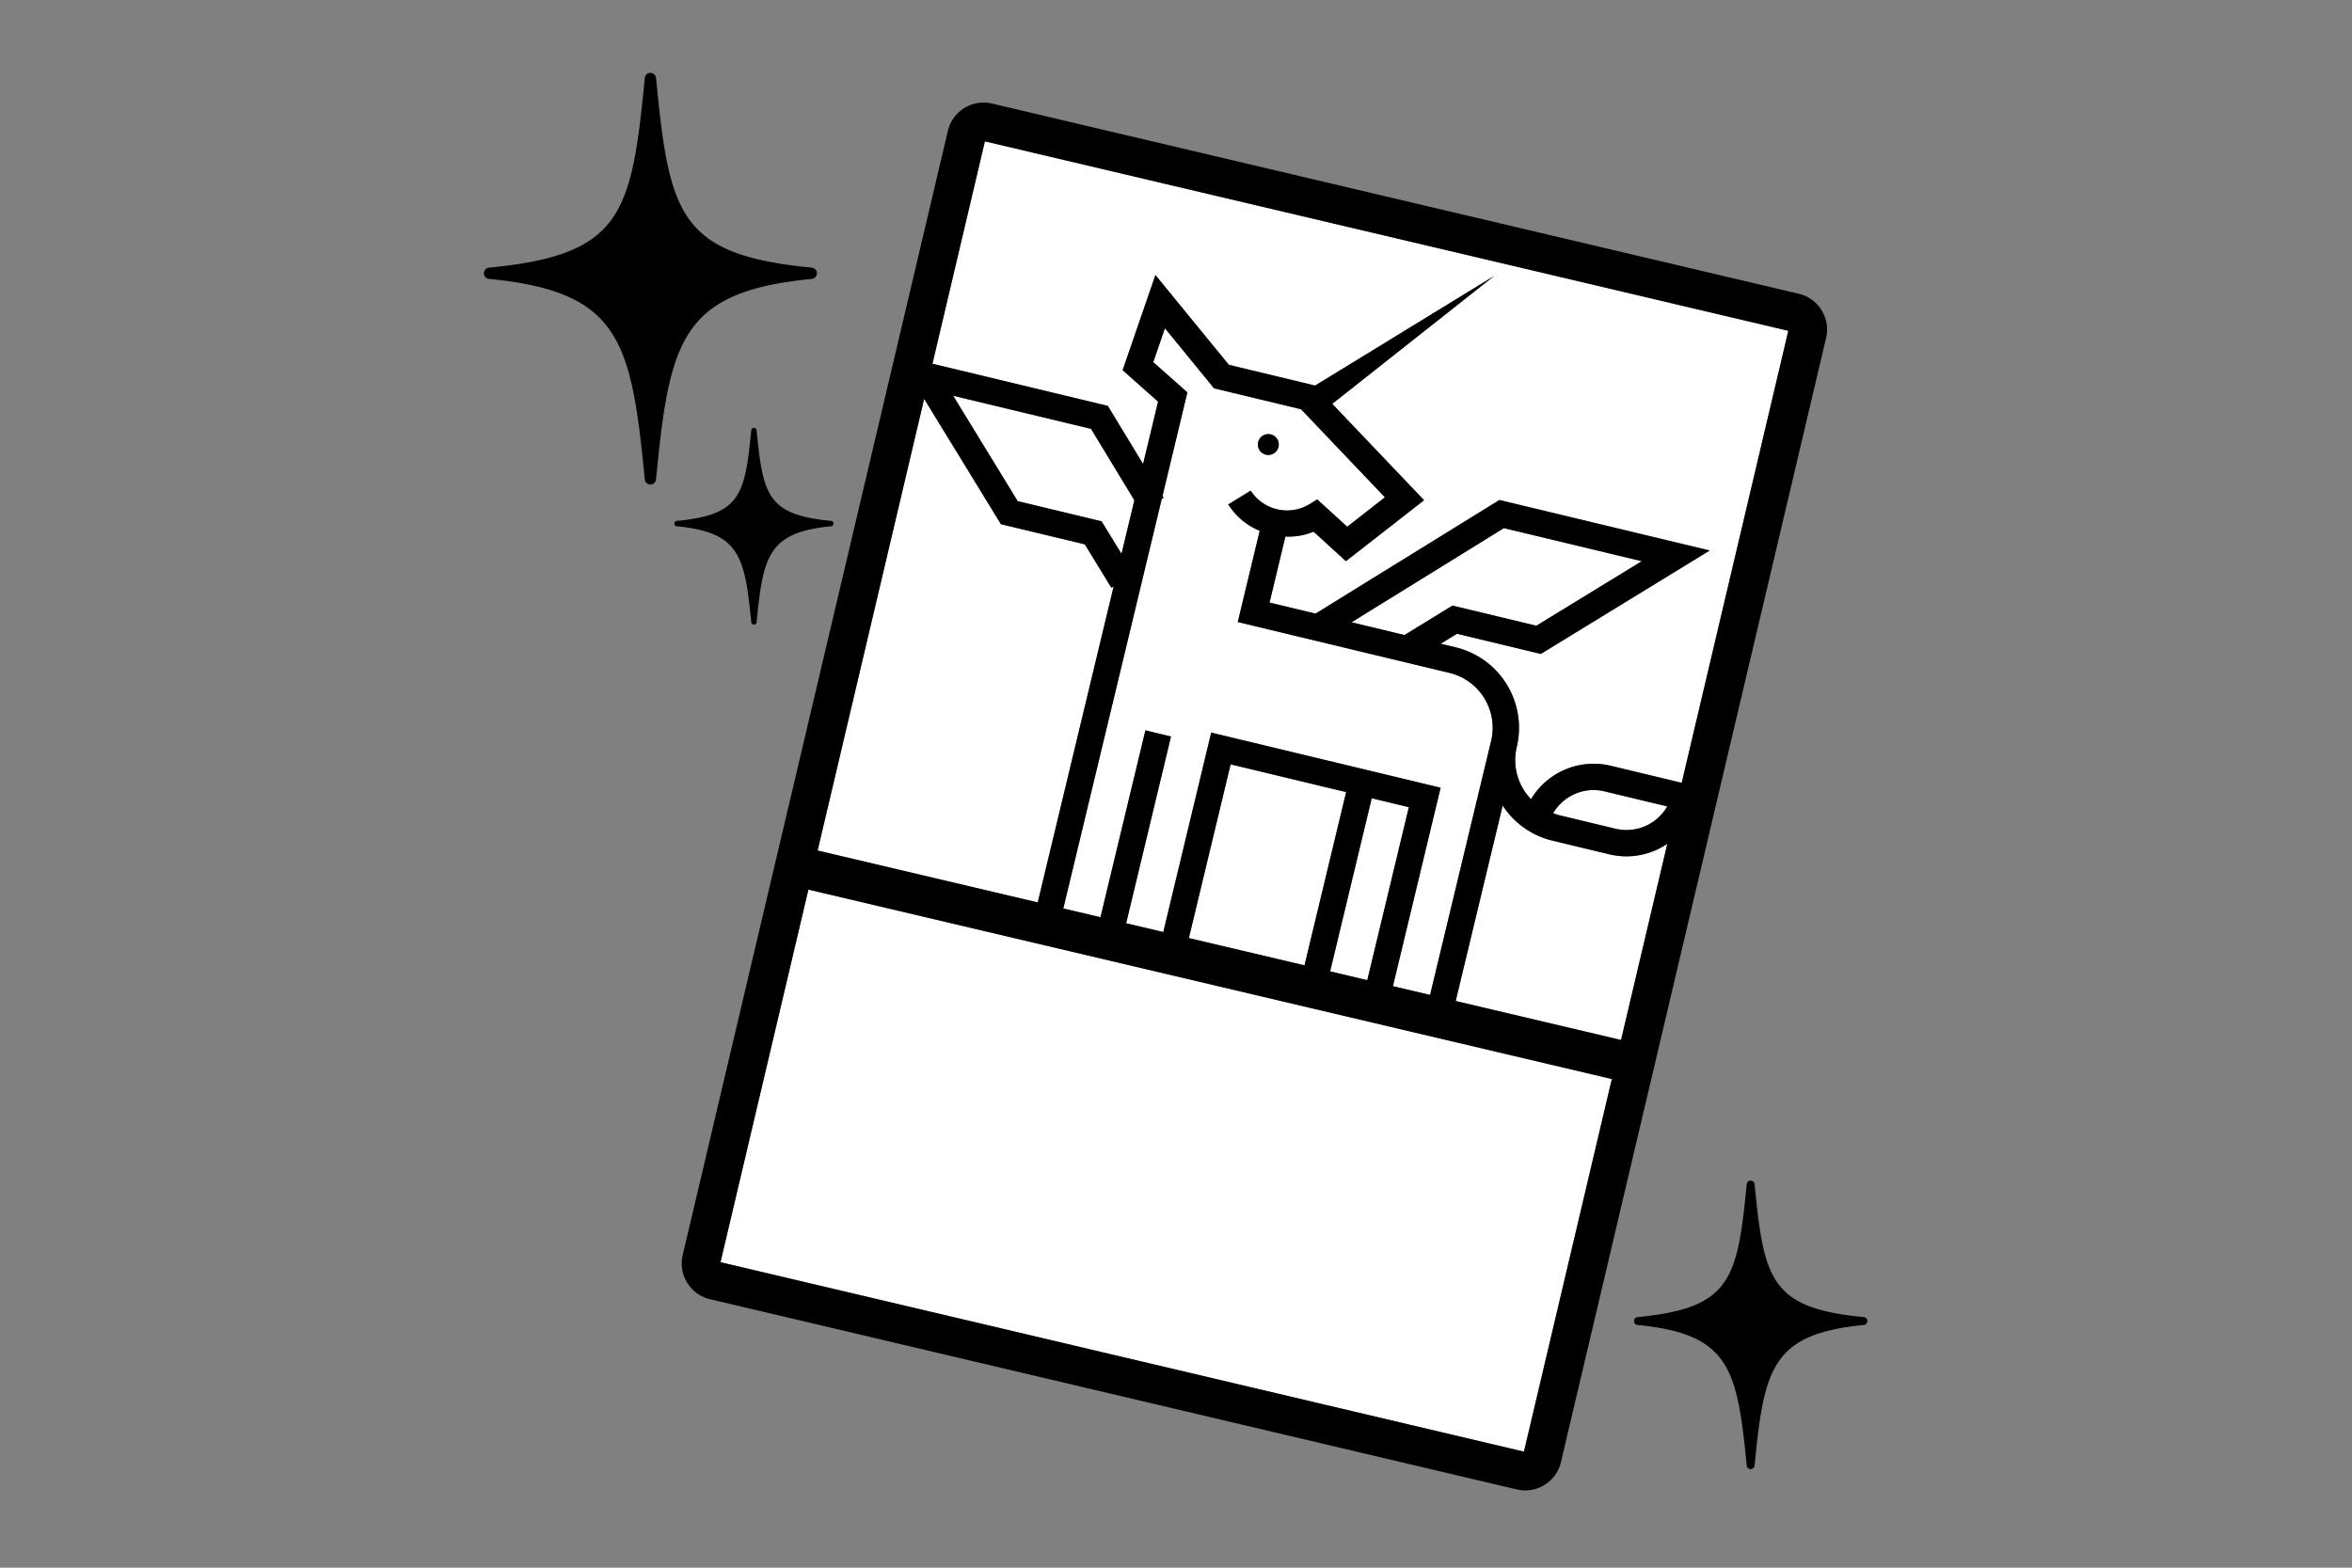
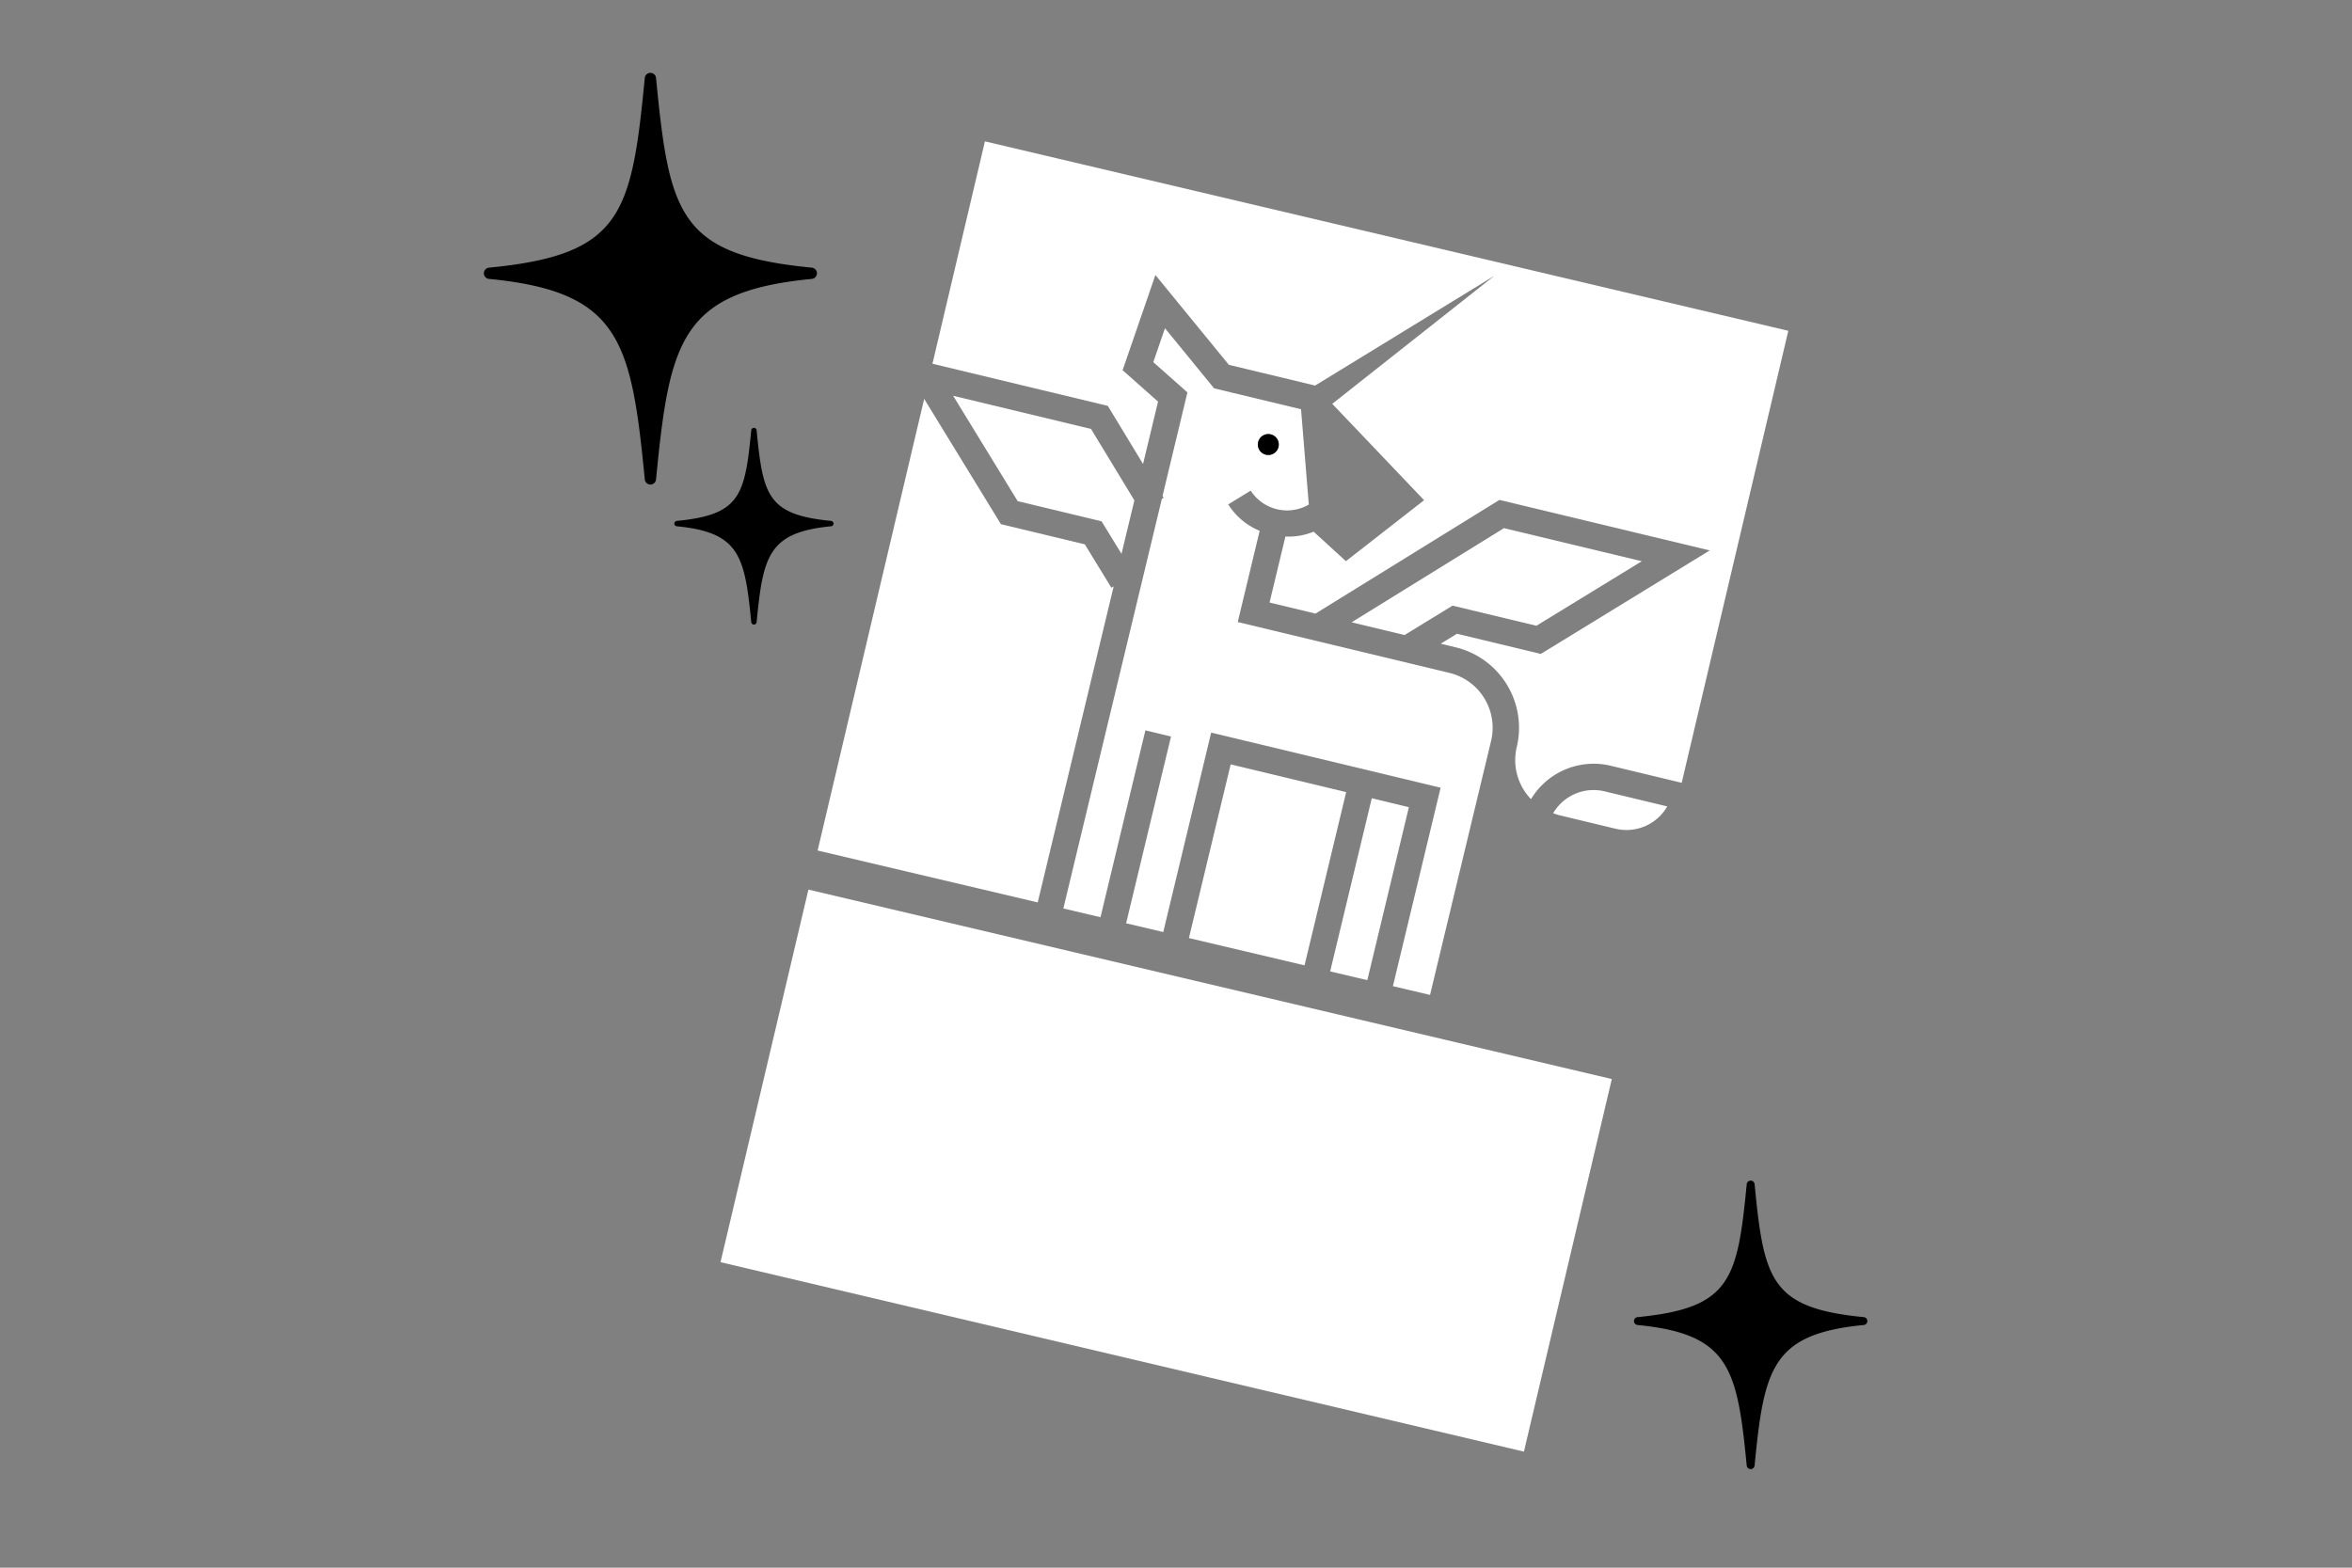
<svg xmlns="http://www.w3.org/2000/svg" width="270" height="180" viewBox="0 0 270 180">
  <rect x="0" y="0" width="270" height="180" fill="#808080" stroke="none" />
  <defs>
    <clipPath id="clip-path">
      <rect id="長方形_3844" data-name="長方形 3844" width="158.807" height="162.76" fill="none" />
    </clipPath>
  </defs>
  <g id="グループ_7270" data-name="グループ 7270" transform="translate(-1008 -6293)">
    <g id="グループ_7261" data-name="グループ 7261" transform="translate(216.57 5016.553)" opacity="0">
      <rect id="長方形_3335" data-name="長方形 3335" width="270" height="180" transform="translate(791.43 1276.447)" fill="#fff" />
    </g>
    <g id="グループ_7269" data-name="グループ 7269" transform="translate(1063.555 6301.37)">
      <path id="パス_9217" data-name="パス 9217" d="M191.887,160.421,187.11,180.3l4.264,1.006,4.772-19.858Z" transform="translate(-89.968 -77.135)" fill="#fff" />
      <path id="パス_9218" data-name="パス 9218" d="M155.877,172.868,169.15,176l4.78-19.889-13.259-3.186Z" transform="translate(-74.95 -73.53)" fill="#fff" />
      <path id="パス_9219" data-name="パス 9219" d="M103.75,71.41l7.408,12.1,9.629,2.314,2.289,3.736,1.476-6.143-4.975-8.2Z" transform="translate(-49.886 -34.336)" fill="#fff" />
      <path id="パス_9220" data-name="パス 9220" d="M213.06,111.886l12.1-7.408-15.825-3.8-17.488,10.813,6.077,1.46,5.512-3.376Z" transform="translate(-92.244 -48.407)" fill="#fff" />
      <g id="グループ_7268" data-name="グループ 7268">
        <g id="グループ_7267" data-name="グループ 7267" clip-path="url(#clip-path)">
-           <path id="パス_9221" data-name="パス 9221" d="M128.113,123.093l4.264,1.006,5.156-21.458,2.94.707-5.154,21.445,4.264,1.006,5.5-22.9,26.338,6.329-5.476,22.786,4.262,1.005,7.01-29.172a6.478,6.478,0,0,0-4.778-7.8l-24.306-5.841,2.517-10.475a7.746,7.746,0,0,1-3.609-3.034l2.578-1.579a4.969,4.969,0,0,0,6.671,1.6l.969-.594,3.44,3.139,4.327-3.38L155.4,65.773l-9.981-2.4-5.641-6.9-1.34,3.892,3.917,3.473L139.5,75.728l.127.21-.208.127Zm22.364-53.549a1.2,1.2,0,1,1,.887,1.447,1.2,1.2,0,0,1-.887-1.447" transform="translate(-61.6 -27.154)" fill="#fff" />
+           <path id="パス_9221" data-name="パス 9221" d="M128.113,123.093l4.264,1.006,5.156-21.458,2.94.707-5.154,21.445,4.264,1.006,5.5-22.9,26.338,6.329-5.476,22.786,4.262,1.005,7.01-29.172a6.478,6.478,0,0,0-4.778-7.8l-24.306-5.841,2.517-10.475a7.746,7.746,0,0,1-3.609-3.034l2.578-1.579a4.969,4.969,0,0,0,6.671,1.6L155.4,65.773l-9.981-2.4-5.641-6.9-1.34,3.892,3.917,3.473L139.5,75.728l.127.21-.208.127Zm22.364-53.549a1.2,1.2,0,1,1,.887,1.447,1.2,1.2,0,0,1-.887-1.447" transform="translate(-61.6 -27.154)" fill="#fff" />
          <path id="パス_9222" data-name="パス 9222" d="M105.193,15.141,99.171,40.674,119.3,45.512l4.047,6.671,1.721-7.16L121,41.416l3.765-10.93L133.2,40.8l9.859,2.369.021.022,20.6-12.618L145.067,45.277l10.54,11.065-8.971,7-3.711-3.386a7.529,7.529,0,0,1-3.235.558l-1.822,7.58,5.276,1.268,21.109-13.052,24.147,5.8L169.012,73.991l-9.629-2.314-1.866,1.143,1.717.413a9.506,9.506,0,0,1,7.012,11.45,6.458,6.458,0,0,0,1.636,5.984,8.4,8.4,0,0,1,9.128-3.84l8.171,1.964,12.239-51.9Z" transform="translate(-47.684 -7.28)" fill="#fff" />
          <path id="パス_9223" data-name="パス 9223" d="M73.781,123.95l25.265,5.959,8.721-36.29-.261.16-3.053-4.985L94.824,86.48,86.012,72.091Z" transform="translate(-35.476 -34.664)" fill="#fff" />
          <path id="パス_9224" data-name="パス 9224" d="M249.517,160.478l-7.219-1.735a5.38,5.38,0,0,0-5.878,2.51,6.258,6.258,0,0,0,.6.21l6.558,1.576a5.4,5.4,0,0,0,5.938-2.561" transform="translate(-113.677 -76.257)" fill="#fff" />
          <path id="パス_9225" data-name="パス 9225" d="M154.626,202.372l-19-4.48-.058-.014L62.4,180.621,52.308,223.4l92.228,21.752Z" transform="translate(-25.151 -86.848)" fill="#fff" />
-           <path id="パス_9226" data-name="パス 9226" d="M232.51,167.627l-6.559-1.576a9.438,9.438,0,0,1-5.689-4.027l-5.393,22.443,18.979,4.476,5.312-22.523a8.385,8.385,0,0,1-6.651,1.207" transform="translate(-103.316 -77.906)" fill="#fff" />
-           <path id="パス_9227" data-name="パス 9227" d="M171.967,28.518,79.358,6.677a4.212,4.212,0,0,0-5.073,3.137L43.844,138.888a4.217,4.217,0,0,0,3.137,5.073L139.589,165.8a4.214,4.214,0,0,0,5.073-3.137L175.1,33.591a4.217,4.217,0,0,0-3.137-5.073M98.922,51.729l2.857-11.889-3.917-3.473L99.2,32.475l5.641,6.9,9.981,2.4,9.633,10.112-4.326,3.38-3.441-3.139-.968.594a4.97,4.97,0,0,1-6.672-1.6L106.472,52.7a7.751,7.751,0,0,0,3.609,3.034l-2.517,10.475,24.306,5.841a6.479,6.479,0,0,1,4.779,7.8l-7.01,29.172-4.263-1.006,5.476-22.785L104.514,78.9l-5.5,22.9-4.264-1.006L99.9,79.349l-2.94-.707L91.8,100.1l-4.264-1.006,11.3-47.028.208-.127Zm21.7,14.507,17.488-10.813,15.825,3.8-12.1,7.408-9.629-2.314L126.7,67.7Zm-2.458,40.082,4.776-19.876,4.26,1.024-4.772,19.859Zm-2.943-.694-13.273-3.131,4.793-19.945,13.259,3.187ZM94.215,58.375l-2.289-3.736L82.3,52.325l-7.408-12.1,15.825,3.8,4.975,8.2Zm-13.841-3.4L90,57.286l3.053,4.985.261-.16L84.6,98.4,59.332,92.442,71.562,40.583Zm52.207,54.745,5.393-22.443a9.435,9.435,0,0,0,5.689,4.027l6.559,1.576a8.384,8.384,0,0,0,6.65-1.207l-5.312,22.523Zm11.188-21.566a5.381,5.381,0,0,1,5.878-2.51l7.219,1.735a5.4,5.4,0,0,1-5.938,2.561l-6.559-1.576a6.254,6.254,0,0,1-.6-.21m6.584-5.449a8.4,8.4,0,0,0-9.128,3.84,6.458,6.458,0,0,1-1.636-5.984,9.505,9.505,0,0,0-7.012-11.45L130.86,68.7l1.866-1.143,9.629,2.314,19.388-11.874-24.147-5.8L116.487,65.241l-5.276-1.268,1.821-7.58a7.529,7.529,0,0,0,3.235-.558l3.711,3.386,8.971-7-10.54-11.065,18.613-14.706-20.6,12.618-.021-.022-9.858-2.369L98.109,26.362l-3.765,10.93L98.415,40.9l-1.721,7.16-4.047-6.671L72.514,36.549l6.021-25.533,92.228,21.751-12.239,51.9ZM58.274,96.929l73.172,17.257.059.014h0l19,4.48-10.09,42.782L48.184,139.711Z" transform="translate(-21.027 -3.156)" />
          <path id="パス_9228" data-name="パス 9228" d="M172.045,82.245a1.2,1.2,0,1,0-.887-1.447,1.2,1.2,0,0,0,.887,1.447" transform="translate(-82.282 -38.407)" />
          <path id="パス_9229" data-name="パス 9229" d="M37.635,23.655a.649.649,0,0,0,0-1.293C22.4,20.884,21.28,16.291,19.757.587a.649.649,0,0,0-1.293,0c-1.524,15.7-2.642,20.3-17.878,21.775a.649.649,0,0,0,0,1.293c15.027,1.458,16.328,7.053,17.878,23.017a.649.649,0,0,0,1.293,0c1.549-15.965,2.849-21.56,17.878-23.017" />
          <path id="パス_9230" data-name="パス 9230" d="M50.932,100.8a.31.31,0,0,0,.618,0c.74-7.629,1.361-10.3,8.542-11a.31.31,0,0,0,0-.618c-7.281-.707-7.815-2.9-8.542-10.4a.31.31,0,0,0-.618,0c-.728,7.5-1.262,9.7-8.542,10.4a.31.31,0,0,0,0,.618c7.181.7,7.8,3.37,8.542,11" transform="translate(-20.247 -37.743)" />
          <path id="パス_9231" data-name="パス 9231" d="M280.666,260.655c-10.678-1.036-11.461-4.255-12.529-15.26a.455.455,0,0,0-.906,0c-1.068,11.005-1.851,14.224-12.529,15.26a.455.455,0,0,0,0,.906c10.531,1.022,11.443,4.943,12.529,16.131a.455.455,0,0,0,.906,0c1.085-11.188,2-15.109,12.529-16.131a.455.455,0,0,0,0-.906" transform="translate(-122.27 -117.795)" />
        </g>
      </g>
    </g>
  </g>
</svg>